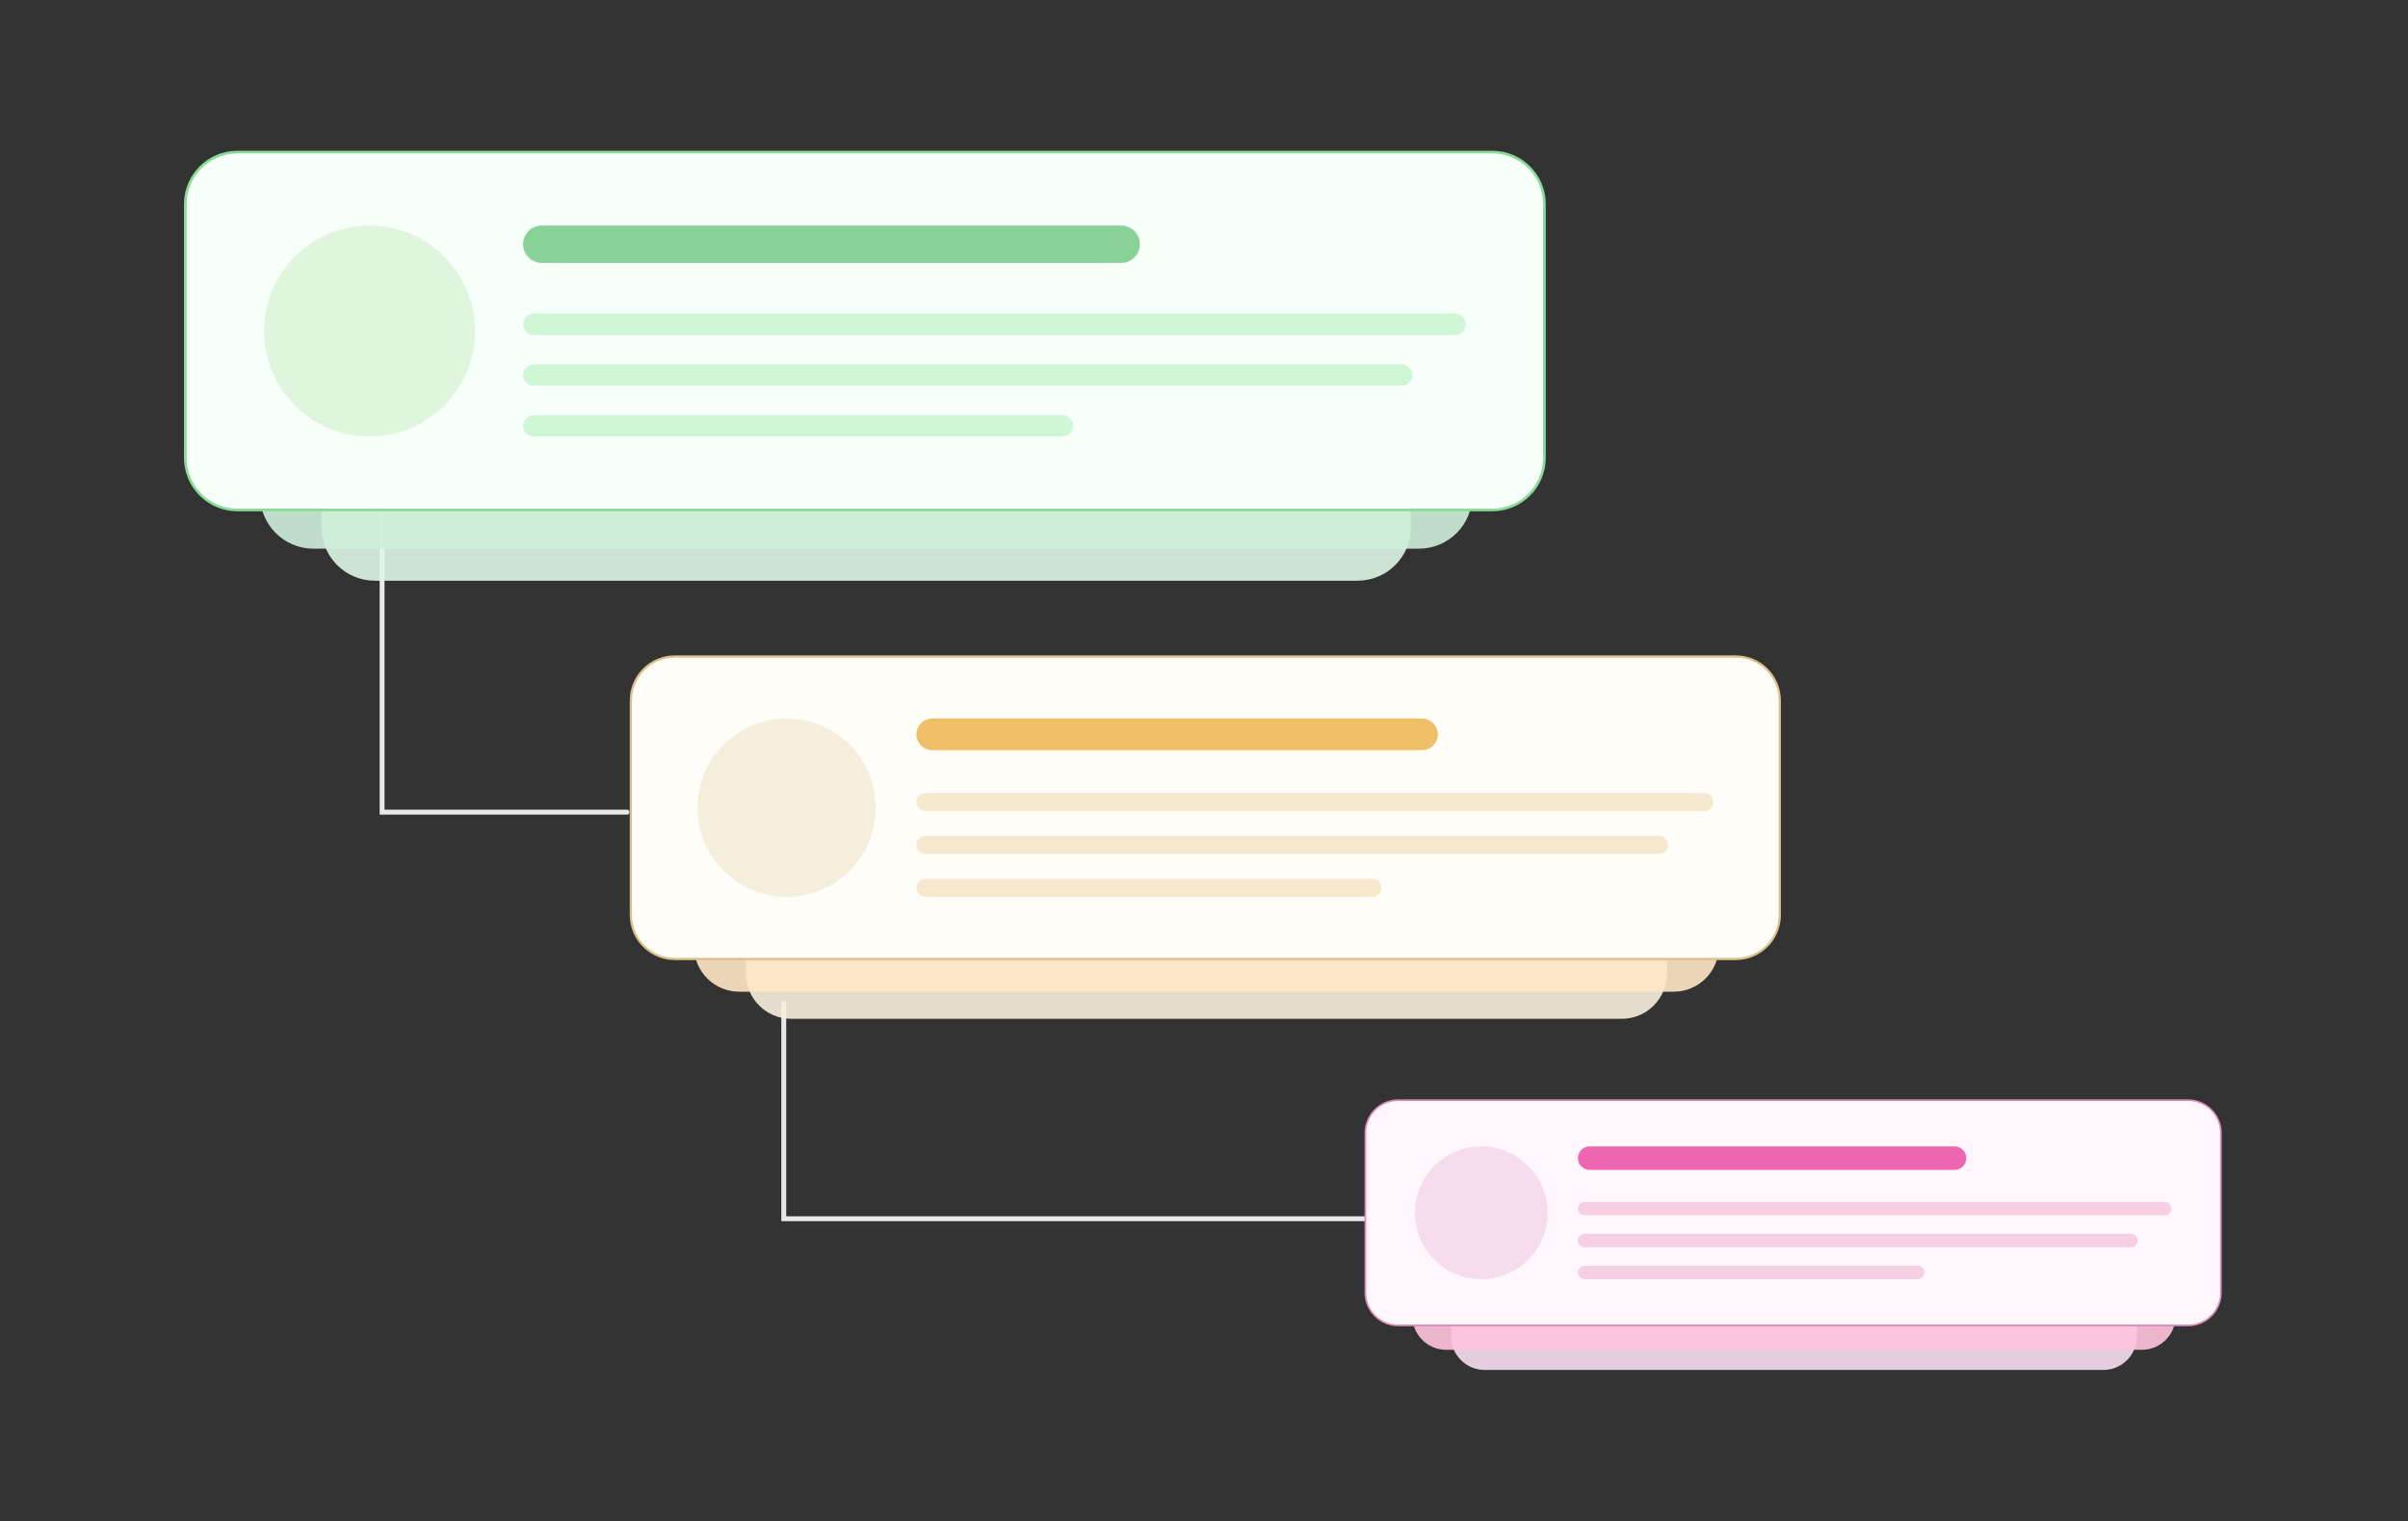
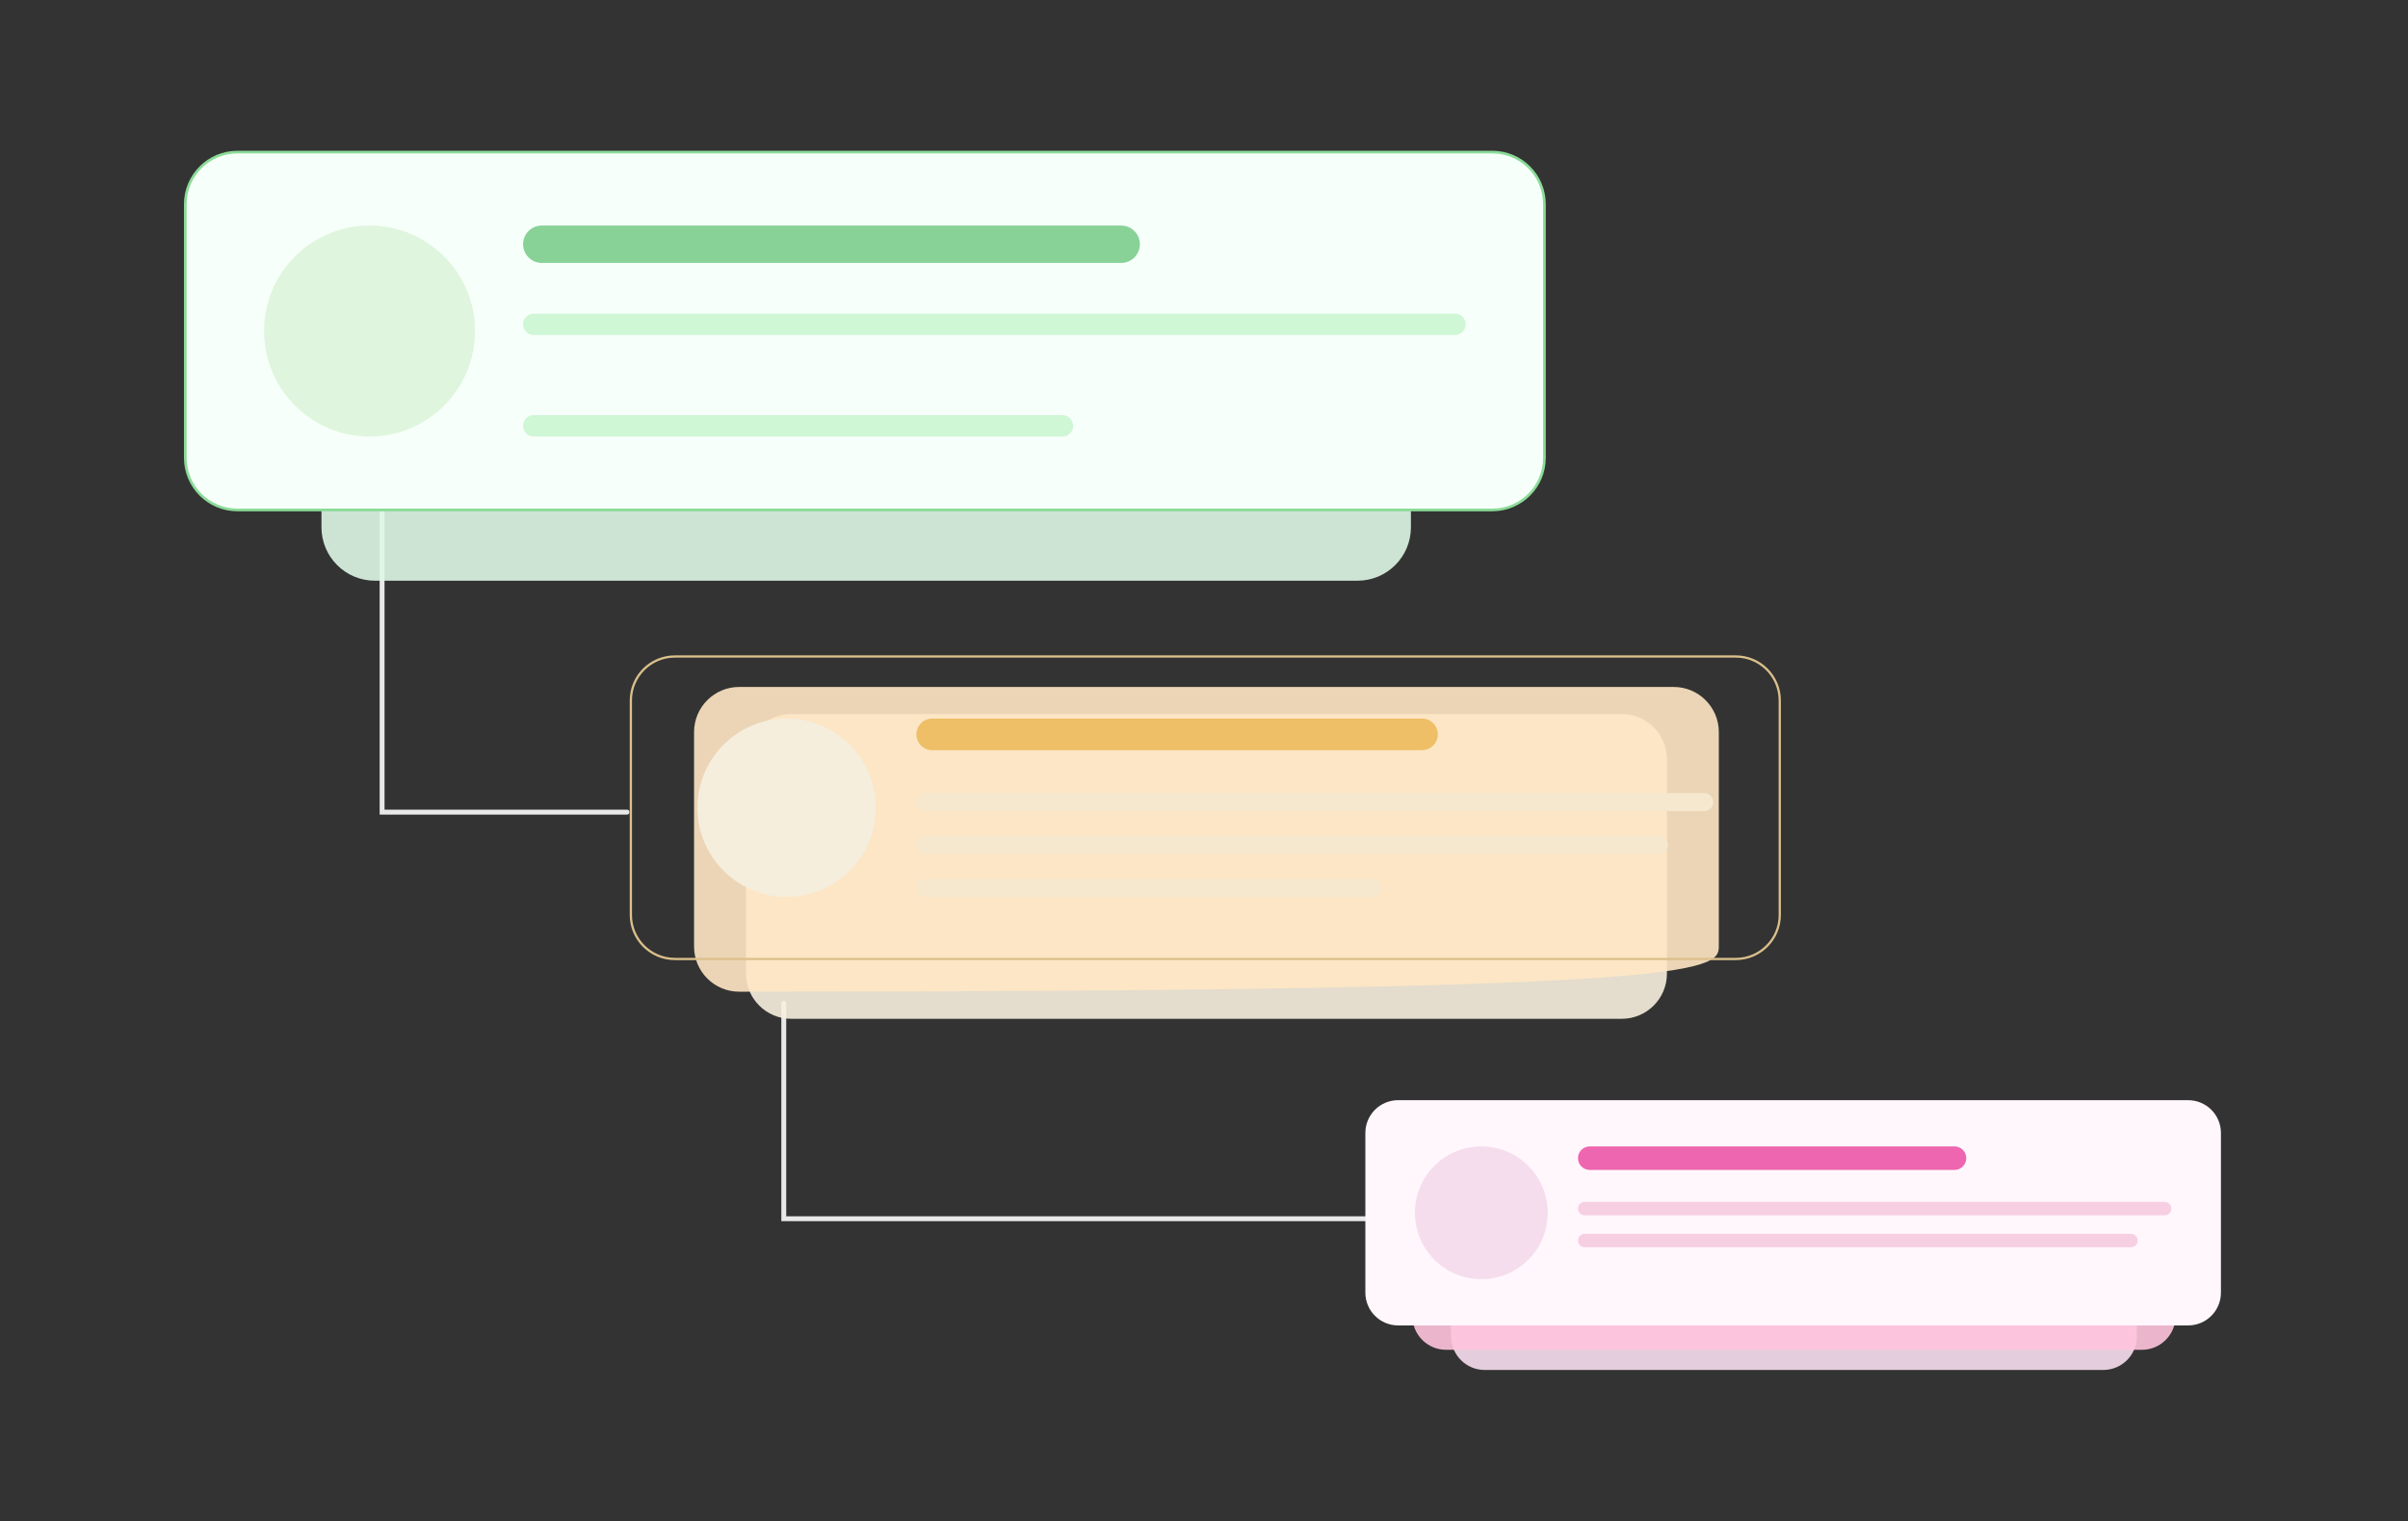
<svg xmlns="http://www.w3.org/2000/svg" width="888" height="561" viewBox="0 0 888 561" fill="none">
  <rect x="0" y="0" width="888" height="561" fill="#333333" stroke="none" />
  <path d="M289.031 369.92V449.404H529.289" stroke="#E8E8E8" stroke-width="1.806" stroke-linecap="round" />
  <path d="M140.902 189.273V299.467H231.225" stroke="#E8E8E8" stroke-width="1.806" stroke-linecap="round" />
  <path d="M500.612 81.197H138.245C127.368 81.197 118.551 90.014 118.551 100.891V194.437C118.551 205.314 127.368 214.131 138.245 214.131H500.612C511.489 214.131 520.306 205.314 520.306 194.437V100.891C520.306 90.014 511.489 81.197 500.612 81.197Z" fill="#DEF7E6" fill-opacity="0.9" />
-   <path d="M523.259 69.381H115.596C104.72 69.381 95.902 78.198 95.902 89.075V182.621C95.902 193.498 104.72 202.315 115.596 202.315H523.259C534.136 202.315 542.953 193.498 542.953 182.621V89.075C542.953 78.198 534.136 69.381 523.259 69.381Z" fill="#CEF0DB" fill-opacity="0.9" />
  <path d="M550.34 56.088H87.534C76.929 56.088 68.332 64.685 68.332 75.289V168.835C68.332 179.44 76.929 188.037 87.534 188.037H550.34C560.944 188.037 569.541 179.44 569.541 168.835V75.289C569.541 64.685 560.944 56.088 550.34 56.088Z" fill="#F7FFFA" />
  <path d="M550.34 56.088H87.534C76.929 56.088 68.332 64.685 68.332 75.289V168.835C68.332 179.44 76.929 188.037 87.534 188.037H550.34C560.944 188.037 569.541 179.44 569.541 168.835V75.289C569.541 64.685 560.944 56.088 550.34 56.088Z" stroke="#8BDB98" stroke-width="0.985" />
  <path d="M175.174 122.063C175.174 100.582 157.76 83.168 136.278 83.168C114.797 83.168 97.383 100.582 97.383 122.063V122.064C97.383 143.545 114.797 160.959 136.278 160.959C157.76 160.959 175.174 143.545 175.174 122.064V122.063Z" fill="#DFF5DD" />
  <path d="M413.466 83.168H199.787C195.981 83.168 192.895 86.254 192.895 90.061C192.895 93.868 195.981 96.954 199.787 96.954H413.466C417.272 96.954 420.359 93.868 420.359 90.061C420.359 86.254 417.272 83.168 413.466 83.168Z" fill="#88D298" />
  <path d="M536.553 115.662H196.833C194.658 115.662 192.895 117.426 192.895 119.601V119.601C192.895 121.776 194.658 123.54 196.833 123.54H536.553C538.728 123.54 540.492 121.776 540.492 119.601C540.492 117.426 538.728 115.662 536.553 115.662Z" fill="#CFF6D5" />
-   <path d="M516.859 134.371H196.833C194.658 134.371 192.895 136.135 192.895 138.31C192.895 140.485 194.658 142.249 196.833 142.249H516.859C519.034 142.249 520.798 140.485 520.798 138.31C520.798 136.135 519.034 134.371 516.859 134.371Z" fill="#CFF6D5" />
  <path d="M391.803 153.08H196.833C194.658 153.08 192.895 154.844 192.895 157.019C192.895 159.194 194.658 160.958 196.833 160.958H391.803C393.978 160.958 395.742 159.194 395.742 157.019C395.742 154.844 393.978 153.08 391.803 153.08Z" fill="#CFF6D5" />
  <path d="M598.063 263.303H291.745C282.551 263.303 275.098 270.756 275.098 279.95V359.027C275.098 368.221 282.551 375.675 291.745 375.675H598.063C607.257 375.675 614.711 368.221 614.711 359.027V279.95C614.711 270.756 607.257 263.303 598.063 263.303Z" fill="#F7EEDE" fill-opacity="0.9" />
-   <path d="M617.205 253.311H272.597C263.403 253.311 255.949 260.764 255.949 269.958V349.035C255.949 358.229 263.403 365.683 272.597 365.683H617.205C626.399 365.683 633.852 358.229 633.852 349.035V269.958C633.852 260.764 626.399 253.311 617.205 253.311Z" fill="#FFE7C4" fill-opacity="0.9" />
-   <path d="M640.097 242.076H248.876C239.912 242.076 232.645 249.343 232.645 258.308V337.385C232.645 346.349 239.912 353.616 248.876 353.616H640.097C649.061 353.616 656.329 346.349 656.329 337.385V258.308C656.329 249.343 649.061 242.076 640.097 242.076Z" fill="#FFFDF7" />
+   <path d="M617.205 253.311H272.597C263.403 253.311 255.949 260.764 255.949 269.958V349.035C255.949 358.229 263.403 365.683 272.597 365.683C626.399 365.683 633.852 358.229 633.852 349.035V269.958C633.852 260.764 626.399 253.311 617.205 253.311Z" fill="#FFE7C4" fill-opacity="0.9" />
  <path d="M640.097 242.076H248.876C239.912 242.076 232.645 249.343 232.645 258.308V337.385C232.645 346.349 239.912 353.616 248.876 353.616H640.097C649.061 353.616 656.329 346.349 656.329 337.385V258.308C656.329 249.343 649.061 242.076 640.097 242.076Z" stroke="#DBC08B" stroke-width="0.832" />
  <path d="M322.958 297.846C322.958 279.687 308.237 264.967 290.078 264.967C271.92 264.967 257.199 279.687 257.199 297.846V297.846C257.199 316.005 271.92 330.725 290.078 330.725C308.237 330.725 322.958 316.005 322.958 297.846V297.846Z" fill="#F5EEDD" />
  <path d="M524.396 264.967H343.768C340.55 264.967 337.941 267.575 337.941 270.793C337.941 274.011 340.55 276.62 343.768 276.62H524.396C527.614 276.62 530.222 274.011 530.222 270.793C530.222 267.575 527.614 264.967 524.396 264.967Z" fill="#EEBF66" />
  <path d="M628.444 292.436H341.271C339.432 292.436 337.941 293.926 337.941 295.765C337.941 297.604 339.432 299.095 341.271 299.095H628.444C630.283 299.095 631.773 297.604 631.773 295.765C631.773 293.926 630.283 292.436 628.444 292.436Z" fill="#F6E8CF" />
  <path d="M611.796 308.25H341.271C339.432 308.25 337.941 309.741 337.941 311.58C337.941 313.418 339.432 314.909 341.271 314.909H611.796C613.635 314.909 615.125 313.418 615.125 311.58C615.125 309.741 613.635 308.25 611.796 308.25Z" fill="#F6E8CF" />
  <path d="M506.083 324.066H341.271C339.432 324.066 337.941 325.557 337.941 327.396C337.941 329.235 339.432 330.725 341.271 330.725H506.083C507.922 330.725 509.412 329.235 509.412 327.396C509.412 325.557 507.922 324.066 506.083 324.066Z" fill="#F6E8CF" />
  <path d="M775.623 421.49H547.514C540.668 421.49 535.117 427.041 535.117 433.887V492.774C535.117 499.62 540.668 505.171 547.514 505.171H775.623C782.47 505.171 788.02 499.62 788.02 492.774V433.887C788.02 427.041 782.47 421.49 775.623 421.49Z" fill="#F7DEEE" fill-opacity="0.9" />
  <path d="M789.883 414.049H533.26C526.414 414.049 520.863 419.599 520.863 426.446V485.332C520.863 492.179 526.414 497.729 533.26 497.729H789.883C796.73 497.729 802.28 492.179 802.28 485.332V426.446C802.28 419.599 796.73 414.049 789.883 414.049Z" fill="#FFC4DD" fill-opacity="0.9" />
  <path d="M806.926 405.684H515.591C508.916 405.684 503.504 411.095 503.504 417.771V476.657C503.504 483.333 508.916 488.744 515.591 488.744H806.926C813.601 488.744 819.013 483.333 819.013 476.657V417.771C819.013 411.095 813.601 405.684 806.926 405.684Z" fill="#FFF7FC" />
-   <path d="M806.926 405.684H515.591C508.916 405.684 503.504 411.095 503.504 417.771V476.657C503.504 483.333 508.916 488.744 515.591 488.744H806.926C813.601 488.744 819.013 483.333 819.013 476.657V417.771C819.013 411.095 813.601 405.684 806.926 405.684Z" stroke="#DB8BB7" stroke-width="0.62" />
  <path d="M546.274 422.729H546.273C532.751 422.729 521.789 433.69 521.789 447.213C521.789 460.735 532.751 471.697 546.273 471.697H546.274C559.796 471.697 570.758 460.735 570.758 447.213C570.758 433.69 559.796 422.729 546.274 422.729Z" fill="#F5DDED" />
  <path d="M720.763 422.729H586.253C583.857 422.729 581.914 424.671 581.914 427.068C581.914 429.464 583.857 431.406 586.253 431.406H720.763C723.159 431.406 725.102 429.464 725.102 427.068C725.102 424.671 723.159 422.729 720.763 422.729Z" fill="#EE66AF" />
  <path d="M798.246 443.184H584.393C583.024 443.184 581.914 444.294 581.914 445.663C581.914 447.032 583.024 448.142 584.393 448.142H798.246C799.615 448.142 800.725 447.032 800.725 445.663C800.725 444.294 799.615 443.184 798.246 443.184Z" fill="#F6CFE2" />
  <path d="M785.849 454.961H584.393C583.024 454.961 581.914 456.071 581.914 457.44C581.914 458.81 583.024 459.92 584.393 459.92H785.849C787.218 459.92 788.328 458.81 788.328 457.44C788.328 456.071 787.218 454.961 785.849 454.961Z" fill="#F6CFE2" />
-   <path d="M707.126 466.738H584.393C583.024 466.738 581.914 467.848 581.914 469.218V469.218C581.914 470.587 583.024 471.697 584.393 471.697H707.126C708.495 471.697 709.605 470.587 709.605 469.218C709.605 467.848 708.495 466.738 707.126 466.738Z" fill="#F6CFE2" />
</svg>